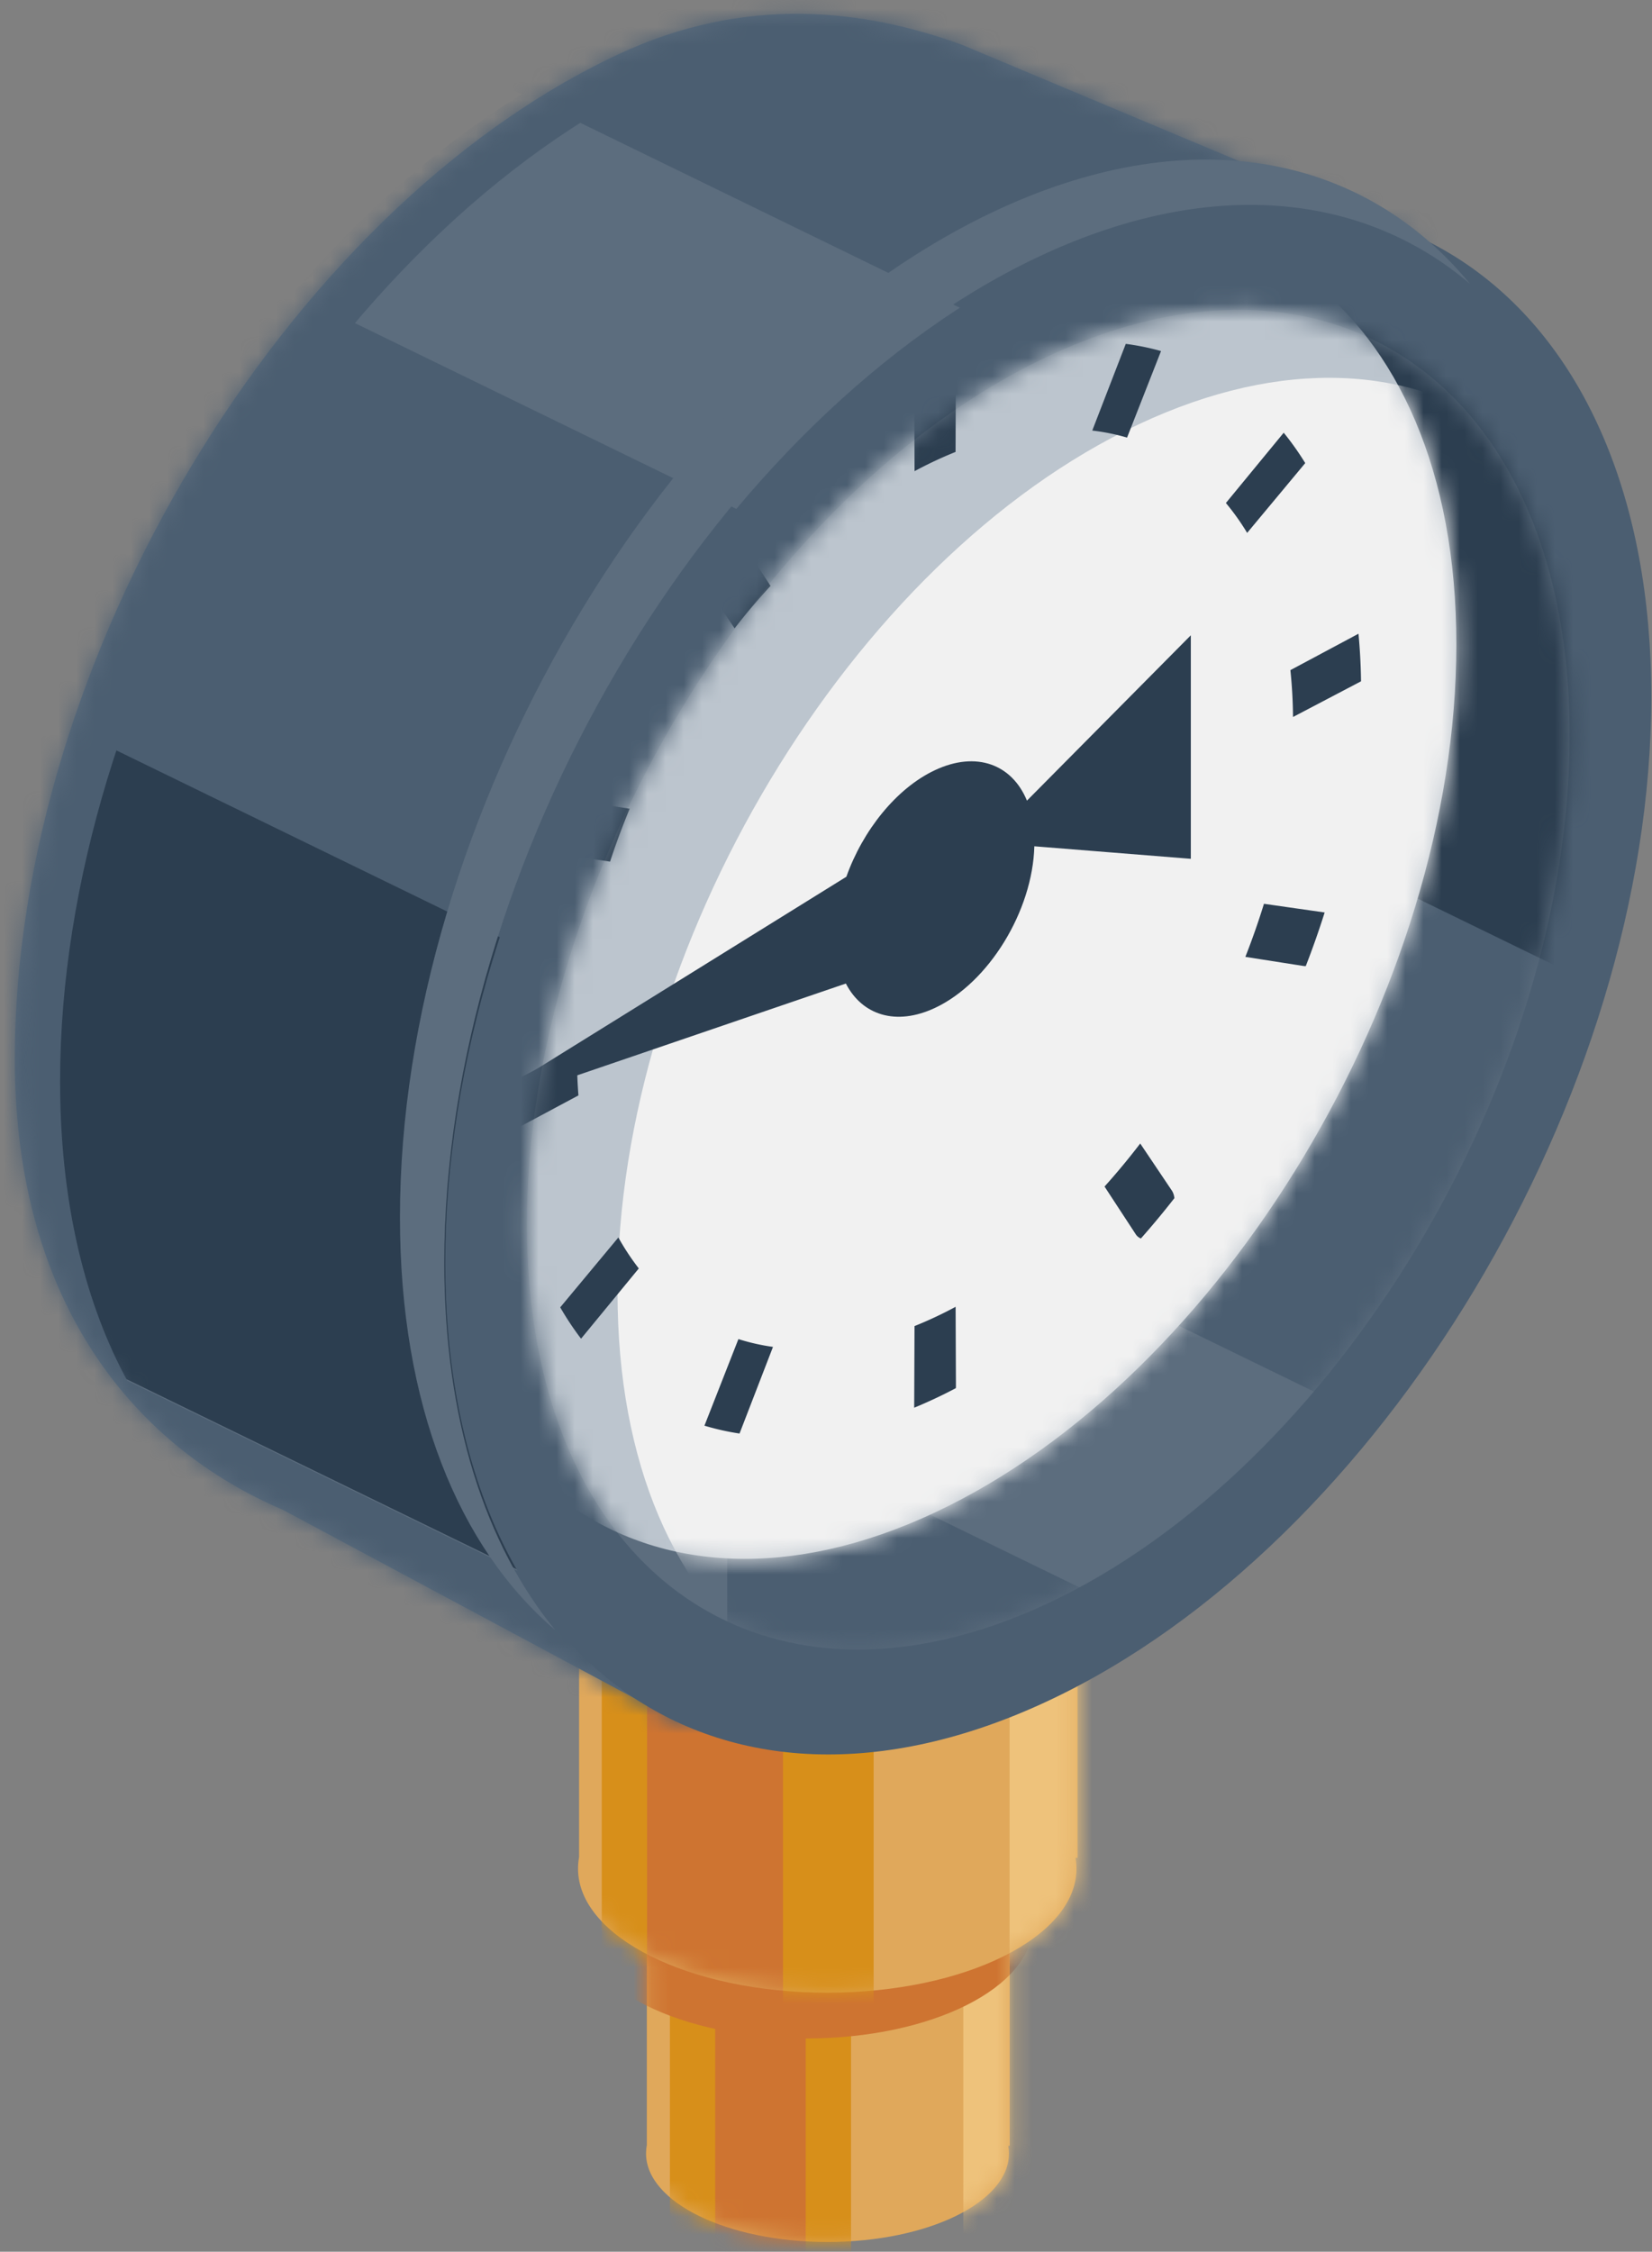
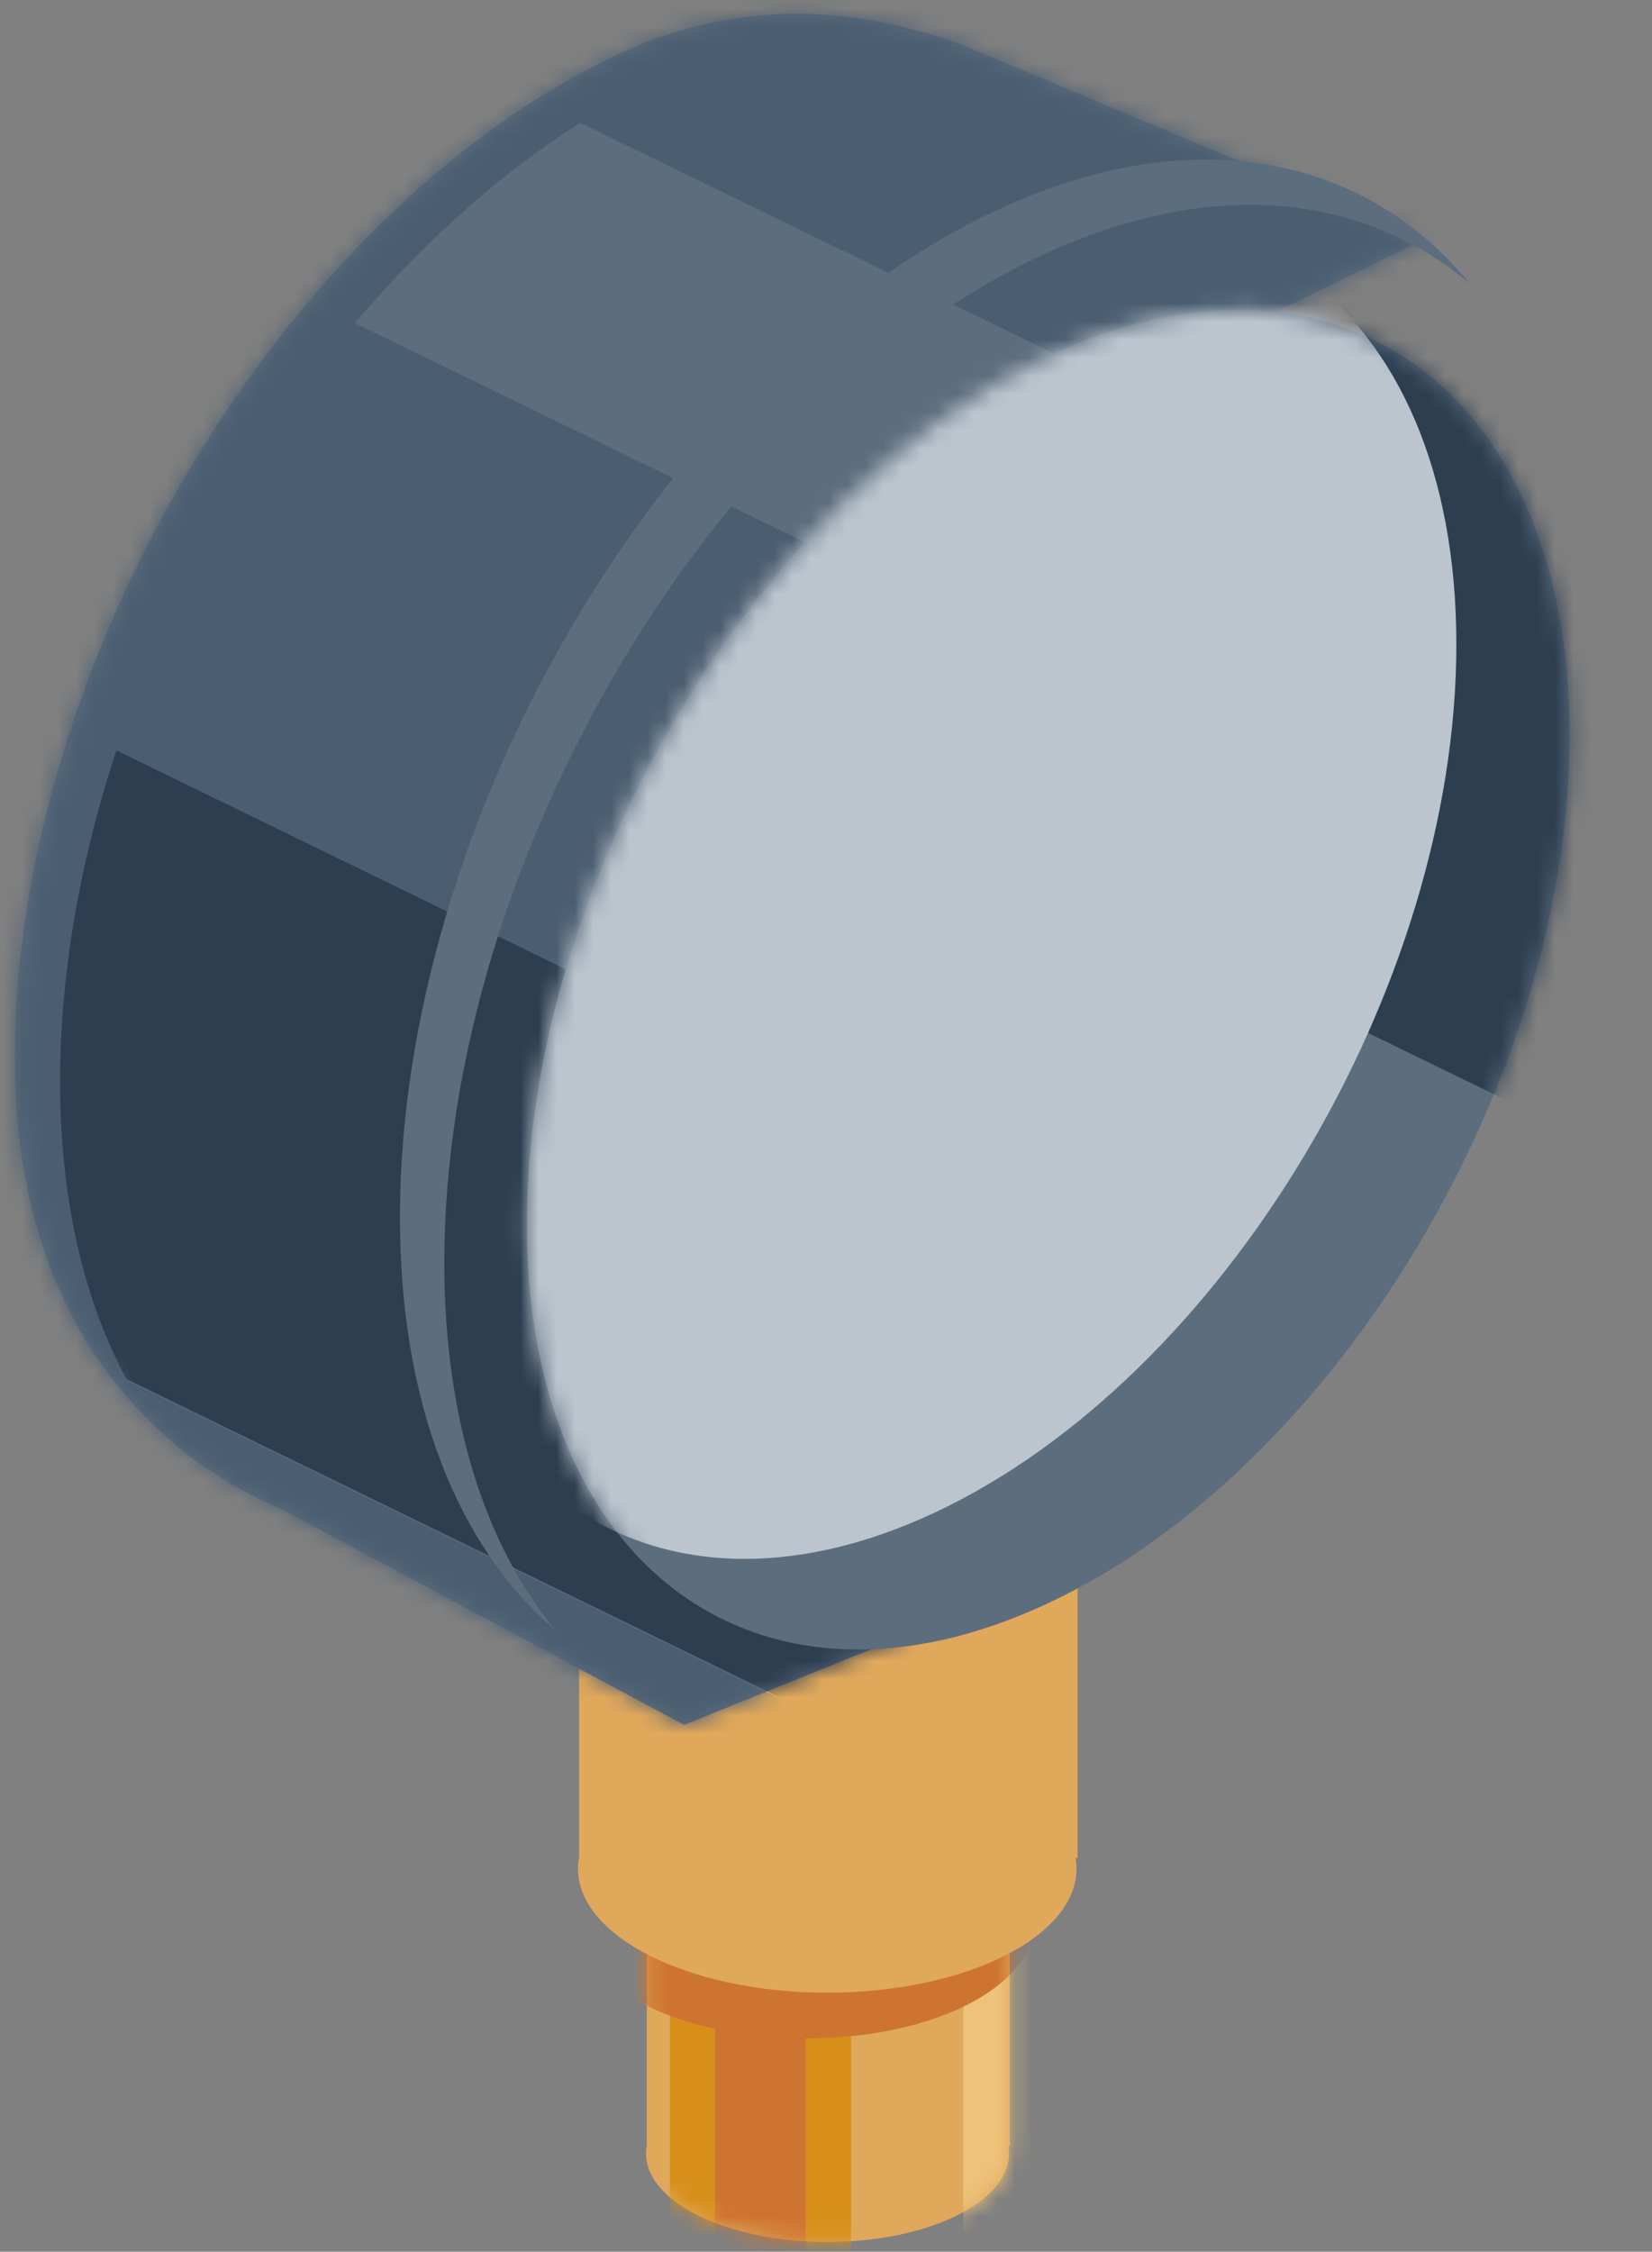
<svg xmlns="http://www.w3.org/2000/svg" xmlns:xlink="http://www.w3.org/1999/xlink" viewBox="0 0 91 124">
  <rect x="0" y="0" width="91" height="124" fill="#808080" stroke="none" />
  <defs>
    <path d="M21.226 19.598h-.08c.025.14.037.282.037.425 0 2.69-4.479 4.873-9.995 4.873-5.518 0-9.996-2.184-9.996-4.873 0-.153.014-.305.042-.455V0h19.992v19.598z" id="a" />
-     <path d="M28.705 27.457h-.11c.034.196.052.396.052.596 0 3.769-6.152 6.828-13.729 6.828-7.577 0-13.729-3.06-13.729-6.828 0-.215.02-.427.06-.637V0h27.456v27.457z" id="c" />
    <path d="M14.887 83.176C6.994 79.816.117 72.09.117 58.329.116 36.412 15 11.636 33.332 3.035 40.383-.272 46.925.54 52.305 2.502L77.79 13.197l-12 5.845c.498 2.5.76 5.214.76 8.125 0 18.21-10.275 38.396-24.268 49.635l18.036 8.783-23.33 9.434-22.101-11.843z" id="e" />
    <path d="M29.59 3.422c15.85-7.436 28.718 1.912 28.718 20.862 0 18.949-12.869 40.37-28.719 47.805C13.74 79.524.87 70.176.87 51.227c0-18.95 12.87-40.37 28.72-47.805z" id="g" />
-     <path d="M29.59 3.422c15.85-7.436 28.718 1.912 28.718 20.862 0 18.949-12.869 40.37-28.719 47.805C13.74 79.524.87 70.176.87 51.227c0-18.95 12.87-40.37 28.72-47.805z" id="i" />
  </defs>
  <g fill="none" fill-rule="evenodd">
    <path d="M-32.113-18.802h159.752V140.95H-32.113z" />
    <path d="M55.621 118.164h-.08c.025.14.038.282.038.425 0 2.69-4.48 4.873-9.996 4.873-5.518 0-9.996-2.184-9.996-4.873 0-.153.014-.305.043-.455V98.566h19.99v19.598z" fill="#E0A85B" />
    <g transform="translate(34.395 98.566)">
      <mask id="b" fill="#fff">
        <use xlink:href="#a" />
      </mask>
      <g mask="url(#b)">
        <g transform="translate(-2.496)">
          <path fill="#EEC27B" d="M21.165 0h3.824v26.961h-3.824z" />
          <path fill="#D78F1A" d="M5.002 0h9.978v27.006H5.002z" />
          <path fill="#CE7431" d="M7.498 0h4.986v27.006H7.498z" />
          <ellipse fill="#CE7431" cx="12.503" cy="7.45" rx="12.481" ry="6.24" />
        </g>
      </g>
    </g>
    <path d="M59.357 102.31h-.111c.034.196.052.396.052.595 0 3.77-6.152 6.829-13.729 6.829-7.577 0-13.728-3.06-13.728-6.829 0-.214.02-.426.058-.636V74.853h27.458v27.457z" fill="#E0A85B" />
    <g transform="translate(30.651 74.853)">
      <mask id="d" fill="#fff">
        <use xlink:href="#c" />
      </mask>
      <g mask="url(#d)">
        <path fill="#EEC27B" d="M24.961 0h13.73v47.426H24.96z" />
        <path fill="#D78F1A" d="M2.496 0h14.977v47.426H2.496z" />
        <path fill="#CE7431" d="M4.992 0h7.488v47.426H4.992z" />
      </g>
    </g>
    <path d="M15.585 83.145C7.692 79.785.814 72.06.814 58.298c0-21.917 14.884-46.693 33.217-55.294C41.08-.303 47.622.51 53.003 2.471l25.485 10.695-12 5.845c.498 2.5.76 5.214.76 8.125 0 18.21-10.275 38.396-24.268 49.635l18.035 8.783-23.33 9.434-22.1-11.843z" fill="#5C6D7E" />
    <g transform="translate(.698 -.031)">
      <mask id="f" fill="#fff">
        <use xlink:href="#e" />
      </mask>
      <g mask="url(#f)">
        <path fill="#2C3E50" d="M52.92 55.616l-64.75-31.532v43.084l64.75 31.534V55.616z" />
        <path fill="#4B5E71" d="M83.765 4.121l-64.75-31.533V.828l64.75 31.534zM56.778 36.294L-7.972 4.76l3.293 31.534 64.75 31.532zM52.409 98.51l-64.75-31.533 3.293 31.534L55.7 130.044l-3.292-31.533z" />
        <path d="M15.52 84.94C5.57 82.746-1.131 73.039-1.131 58.33c0-21.918 14.884-46.694 33.217-55.295C39.731-.55 46.777-.76 52.394 1.803 47.517.726 41.86 1.455 35.829 4.283 17.497 12.883 2.612 37.66 2.612 59.577c0 12.777 5.057 21.78 12.909 25.364z" fill="#4B5E71" />
      </g>
    </g>
-     <path d="M57.744 14.237c18.333-8.6 33.217 2.213 33.217 24.131 0 21.917-14.884 46.694-33.217 55.293-18.333 8.6-33.217-2.213-33.217-24.13 0-21.917 14.884-46.694 33.217-55.294z" fill="#4B5E71" />
    <path d="M57.744 19.616c15.85-7.436 28.72 1.912 28.72 20.861 0 18.95-12.87 40.371-28.72 47.806-15.85 7.435-28.72-1.913-28.72-20.862 0-18.95 12.87-40.37 28.72-47.805z" fill="#5C6D7E" />
    <g transform="translate(28.155 16.194)">
      <mask id="h" fill="#fff">
        <use xlink:href="#g" />
      </mask>
      <g mask="url(#h)">
        <path fill="#2C3E50" d="M24.026 29.402l41.037 19.984V6.3L24.026-13.684z" />
-         <path fill="#4B5E71" d="M11.903 90.014l22.315 10.868V72.641L11.903 61.773v28.241zm.777-44.936L61.205 68.71l-3.292-31.534-48.525-23.63 3.292 31.532z" />
        <path d="M23.349-1.57C39.199-9.006 52.068.342 52.068 19.29c0 18.95-12.869 40.371-28.72 47.806C7.499 74.532-5.37 65.184-5.37 46.234c0-18.949 12.868-40.37 28.719-47.804z" fill="#BCC5CE" />
        <g transform="translate(-6.24 -4.992)">
          <mask id="j" fill="#fff">
            <use xlink:href="#i" />
          </mask>
          <g mask="url(#j)">
            <path d="M40.822 12.159C56.672 4.723 69.54 14.07 69.54 33.02S56.671 73.391 40.82 80.826c-15.85 7.434-28.719-1.914-28.719-20.863 0-18.95 12.87-40.37 28.72-47.804z" fill="#F1F1F1" />
            <path d="M18.76 62.54c.614.194 1.249.339 1.905.43l-1.843 4.771a13.76 13.76 0 0 1-1.933-.433l1.872-4.769zm11.965-1.778l.017 4.36v.006c0 .037-.002.076-.005.114a26.523 26.523 0 0 1-2.294 1.077l.018-4.495a22.234 22.234 0 0 0 2.264-1.062zm-18.578-3.818c.341.612.718 1.18 1.126 1.706l-3.181 3.868a16.178 16.178 0 0 1-1.147-1.726l3.202-3.848zm28.747-5.174l1.737 2.584.003.004c.077.117.125.26.143.42A47.126 47.126 0 0 1 40.931 57a.606.606 0 0 1-.288-.238l-.002-.004-1.713-2.618a38.764 38.764 0 0 0 1.966-2.371zM9.872 46.504a27.034 27.034 0 0 0 .076 2.617l-3.745 2.002a32.158 32.158 0 0 1-.085-2.357l.001-.295 3.753-1.967zm37.838-7.935l3.317.474.026.004A48.21 48.21 0 0 1 50.013 42a.65.65 0 0 1-.13-.008h-.004l-3.194-.5c.38-.965.721-1.94 1.025-2.923zM9.442 32.813l3.328.521c-.398.96-.759 1.932-1.08 2.912l-3.34-.477c.332-.993.696-1.98 1.092-2.956zm43.475-9.116c.08.846.128 1.72.14 2.62l-3.747 1.965a26.729 26.729 0 0 0-.144-2.58l3.75-2.005zm-34.315-5.584l1.927 2.948a38.7 38.7 0 0 0-1.98 2.338l-1.956-2.91a45.82 45.82 0 0 1 2.01-2.376zm30.196-5.486c.423.52.819 1.078 1.186 1.673l-3.2 3.844a13.127 13.127 0 0 0-1.171-1.646l3.185-3.871zm-18.06-3.438l-.016 4.496a22.077 22.077 0 0 0-2.259 1.06l-.017-4.48a27.817 27.817 0 0 1 2.293-1.076zm9.36-1.455a13.9 13.9 0 0 1 1.942.396l-1.871 4.766a11.592 11.592 0 0 0-1.917-.388l1.846-4.774z" fill="#2C3E50" />
            <path d="M34.654 32.888l9.027-9.106v12.31l-8.62-.69c-.093 3.559-2.509 7.51-5.472 8.9-2.152 1.009-4.014.397-4.91-1.342L3.671 50.136l21.036-13.057c.906-2.549 2.753-4.872 4.882-5.87 2.285-1.072 4.245-.314 5.065 1.679z" fill="#2C3E50" />
          </g>
        </g>
      </g>
    </g>
    <path d="M30.585 89.766c-5.312-4.524-8.554-12.392-8.554-22.731 0-21.917 14.575-46.694 32.528-55.294 10.876-5.21 20.512-3.295 26.419 3.895-5.948-5.067-14.49-5.942-23.974-1.4-17.953 8.601-32.53 33.378-32.53 55.295 0 8.64 2.266 15.555 6.111 20.235z" fill="#5C6D7E" />
  </g>
</svg>